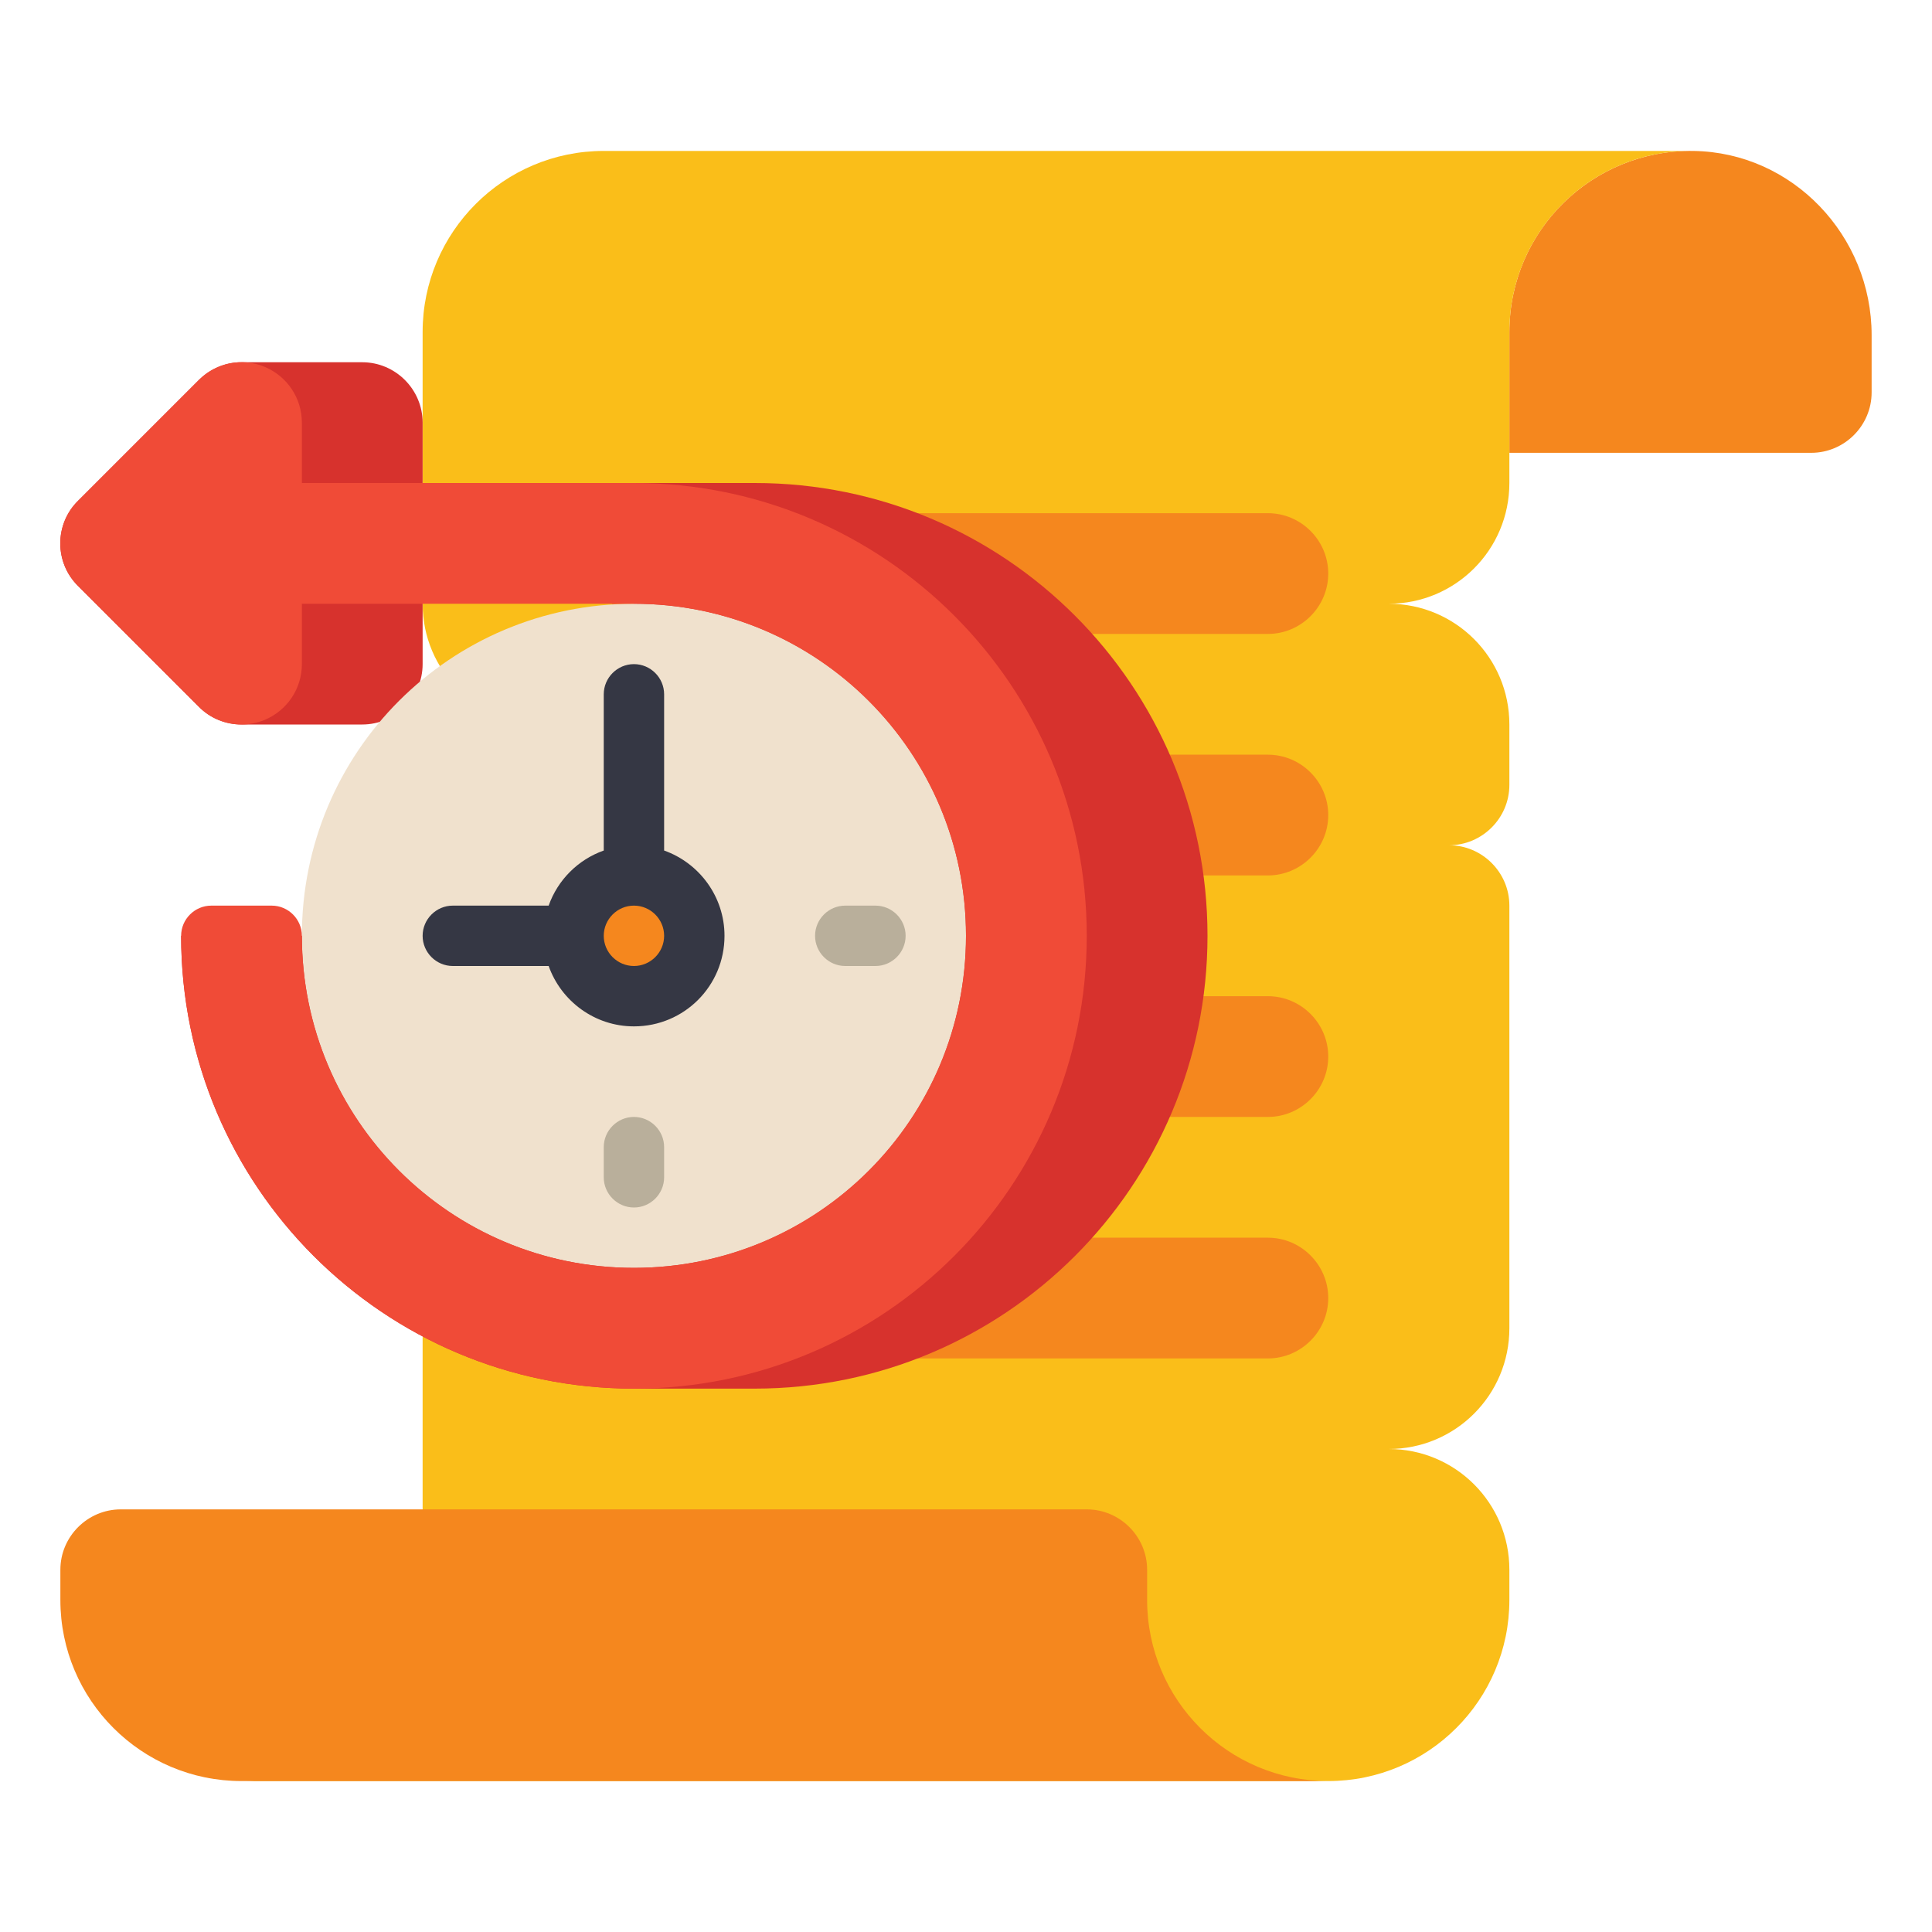
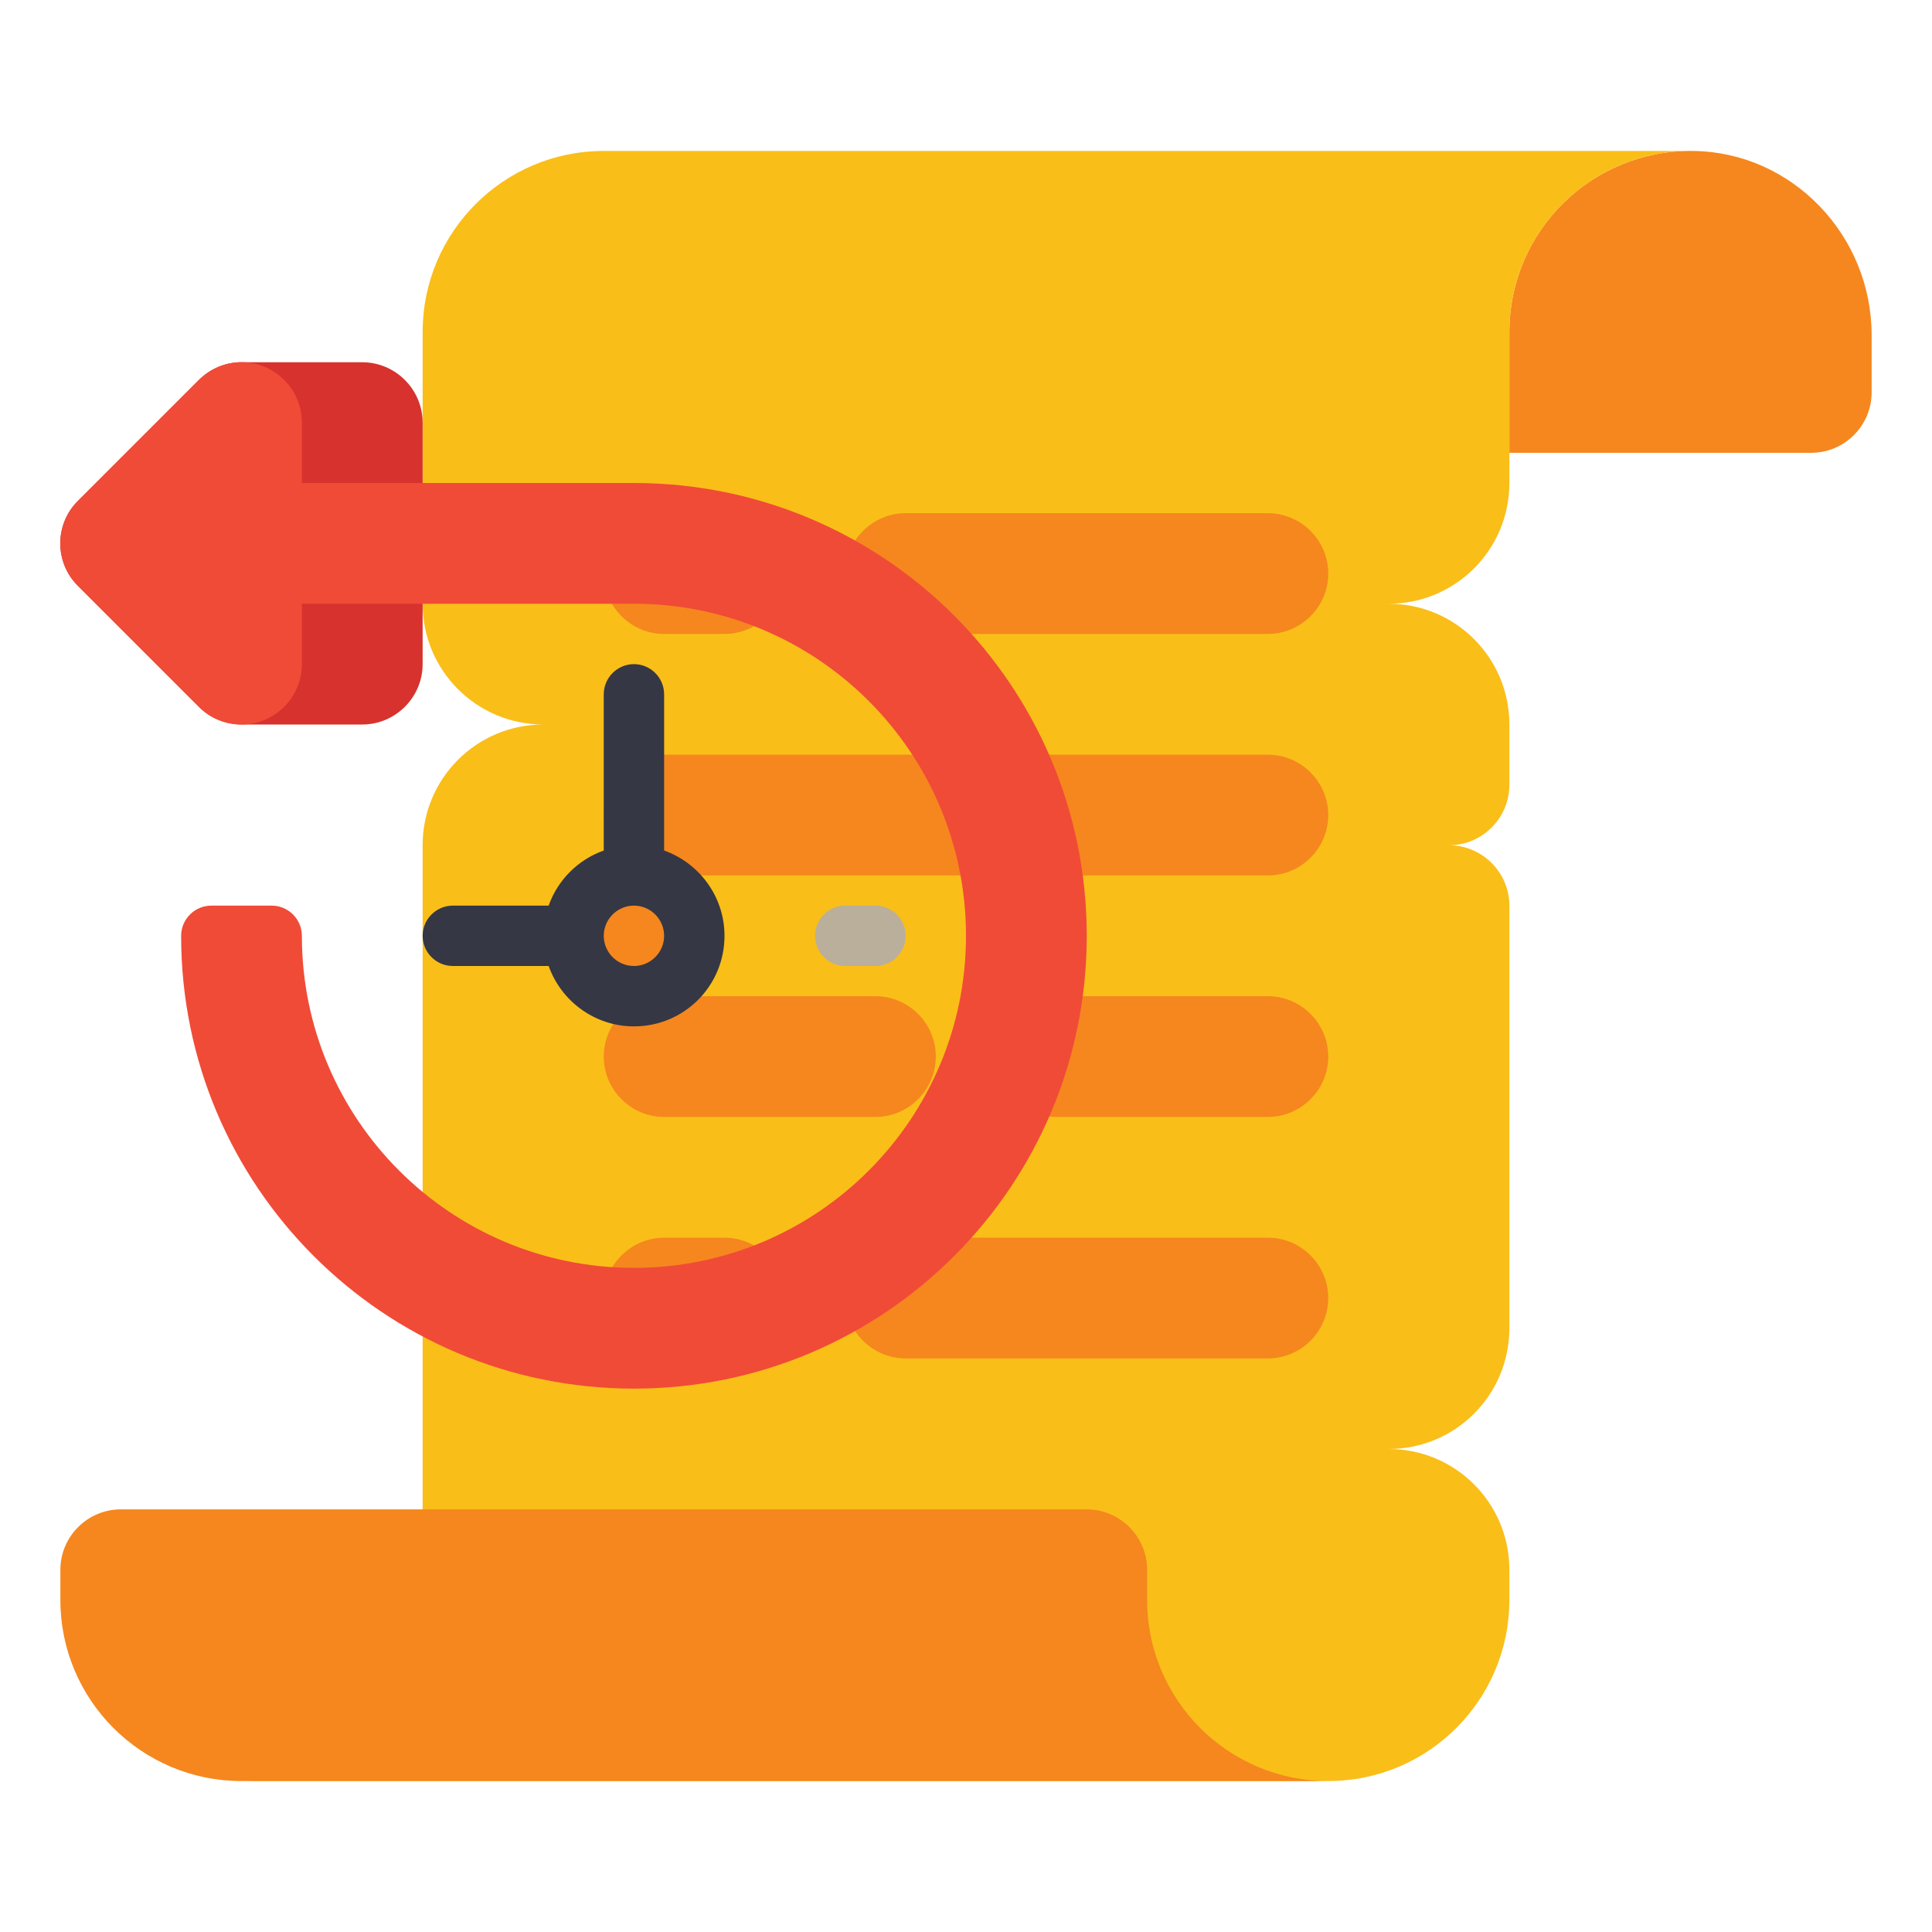
<svg xmlns="http://www.w3.org/2000/svg" version="1.2" viewBox="0 0 512 512" width="70" height="70">
  <style>.a{fill:#f5871e}.b{fill:#fabe19}.c{fill:#d7322d}.d{fill:#f0e1cd}.e{fill:#b9af9b}.f{fill:#353744}.g{fill:#f04b37}</style>
  <path class="a" d="m496 104v-15.2c0-26.3-20.9-48.4-47.2-48.8-26.9-0.4-48.8 21.2-48.8 48v32h80c8.8 0 16-7.2 16-16z" />
  <path class="b" d="m112 424v-200c0-17.7 14.3-32 32-32-17.7 0-32-14.3-32-32v-72c0-26.5 21.5-48 48-48h288c-26.5 0-48 21.5-48 48v40c0 17.7-14.3 32-32 32 17.7 0 32 14.3 32 32v16c0 8.8-7.2 16-16 16 8.8 0 16 7.2 16 16v112c0 17.7-14.3 32-32 32 17.7 0 32 14.3 32 32v8c0 26.5-21.5 48-48 48h-288c26.5 0 48-21.5 48-48z" />
  <path class="a" d="m304 424v-8c0-8.8-7.2-16-16-16h-256c-8.8 0-16 7.2-16 16v8c0 26.5 21.5 48 48 48h288c-26.5 0-48-21.5-48-48z" />
  <path class="a" d="m176 232h160c8.8 0 16-7.2 16-16 0-8.8-7.2-16-16-16h-160c-8.8 0-16 7.2-16 16 0 8.8 7.2 16 16 16z" />
  <path class="a" d="m280 296h56c8.8 0 16-7.2 16-16 0-8.8-7.2-16-16-16h-56c-8.8 0-16 7.2-16 16 0 8.8 7.2 16 16 16z" />
  <path class="a" d="m176 296h56c8.8 0 16-7.2 16-16 0-8.8-7.2-16-16-16h-56c-8.8 0-16 7.2-16 16 0 8.8 7.2 16 16 16z" />
  <path class="a" d="m240 360h96c8.8 0 16-7.2 16-16 0-8.8-7.2-16-16-16h-96c-8.8 0-16 7.2-16 16 0 8.8 7.2 16 16 16z" />
  <path class="a" d="m176 360h16c8.8 0 16-7.2 16-16 0-8.8-7.2-16-16-16h-16c-8.8 0-16 7.2-16 16 0 8.8 7.2 16 16 16z" />
  <path class="a" d="m240 168h96c8.8 0 16-7.2 16-16 0-8.8-7.2-16-16-16h-96c-8.8 0-16 7.2-16 16 0 8.8 7.2 16 16 16z" />
  <path class="a" d="m176 168h16c8.8 0 16-7.2 16-16 0-8.8-7.2-16-16-16h-16c-8.8 0-16 7.2-16 16 0 8.8 7.2 16 16 16z" />
-   <path class="c" d="m200 128h-32v120h-120c0 66.3 53.7 120 120 120h32c66.3 0 120-53.7 120-120 0-66.3-53.7-120-120-120z" />
  <path class="c" d="m96 96h-32c-4.2 0-8.3 1.7-11.3 4.7l-32 32c-6.3 6.2-6.3 16.4 0 22.6l32 32c3 3 7.1 4.7 11.3 4.7h32c8.8 0 16-7.2 16-16v-64c0-8.8-7.2-16-16-16z" />
-   <path class="d" d="m168 336c-48.7 0-88-39.3-88-88 0-48.7 39.3-88 88-88 48.7 0 88 39.3 88 88 0 48.7-39.3 88-88 88z" />
-   <path class="e" d="m168 320c-4.4 0-8-3.6-8-8v-8c0-4.4 3.6-8 8-8 4.4 0 8 3.6 8 8v8c0 4.4-3.6 8-8 8z" />
+   <path class="d" d="m168 336z" />
  <path class="e" d="m232 256h-8c-4.4 0-8-3.6-8-8 0-4.4 3.6-8 8-8h8c4.4 0 8 3.6 8 8 0 4.4-3.6 8-8 8z" />
  <path class="f" d="m176 225.4v-41.4c0-4.4-3.6-8-8-8-4.4 0-8 3.6-8 8v41.4c-6.8 2.4-12.2 7.8-14.6 14.6h-25.4c-4.4 0-8 3.6-8 8 0 4.4 3.6 8 8 8h25.4c3.3 9.3 12.2 16 22.6 16 13.3 0 24-10.7 24-24 0-10.4-6.7-19.3-16-22.6z" />
  <path class="a" d="m168 256c-4.4 0-8-3.6-8-8 0-4.4 3.6-8 8-8 4.4 0 8 3.6 8 8 0 4.4-3.6 8-8 8z" />
  <path class="g" d="m168 128h-88v-16c0-6.5-3.9-12.3-9.9-14.8-6-2.5-12.8-1.1-17.4 3.5l-32 32c-6.3 6.2-6.3 16.4 0 22.6l32 32c3 3.1 7.1 4.7 11.3 4.7 2.1 0 4.1-0.4 6.1-1.2 6-2.5 9.9-8.3 9.9-14.8v-16h88c48.6 0 88 39.4 88 88 0 48.6-39.4 88-88 88-48.6 0-88-39.4-88-88 0-4.4-3.6-8-8-8h-16c-4.4 0-8 3.6-8 8 0 66.3 53.7 120 120 120 66.3 0 120-53.7 120-120 0-66.3-53.7-120-120-120z" />
</svg>